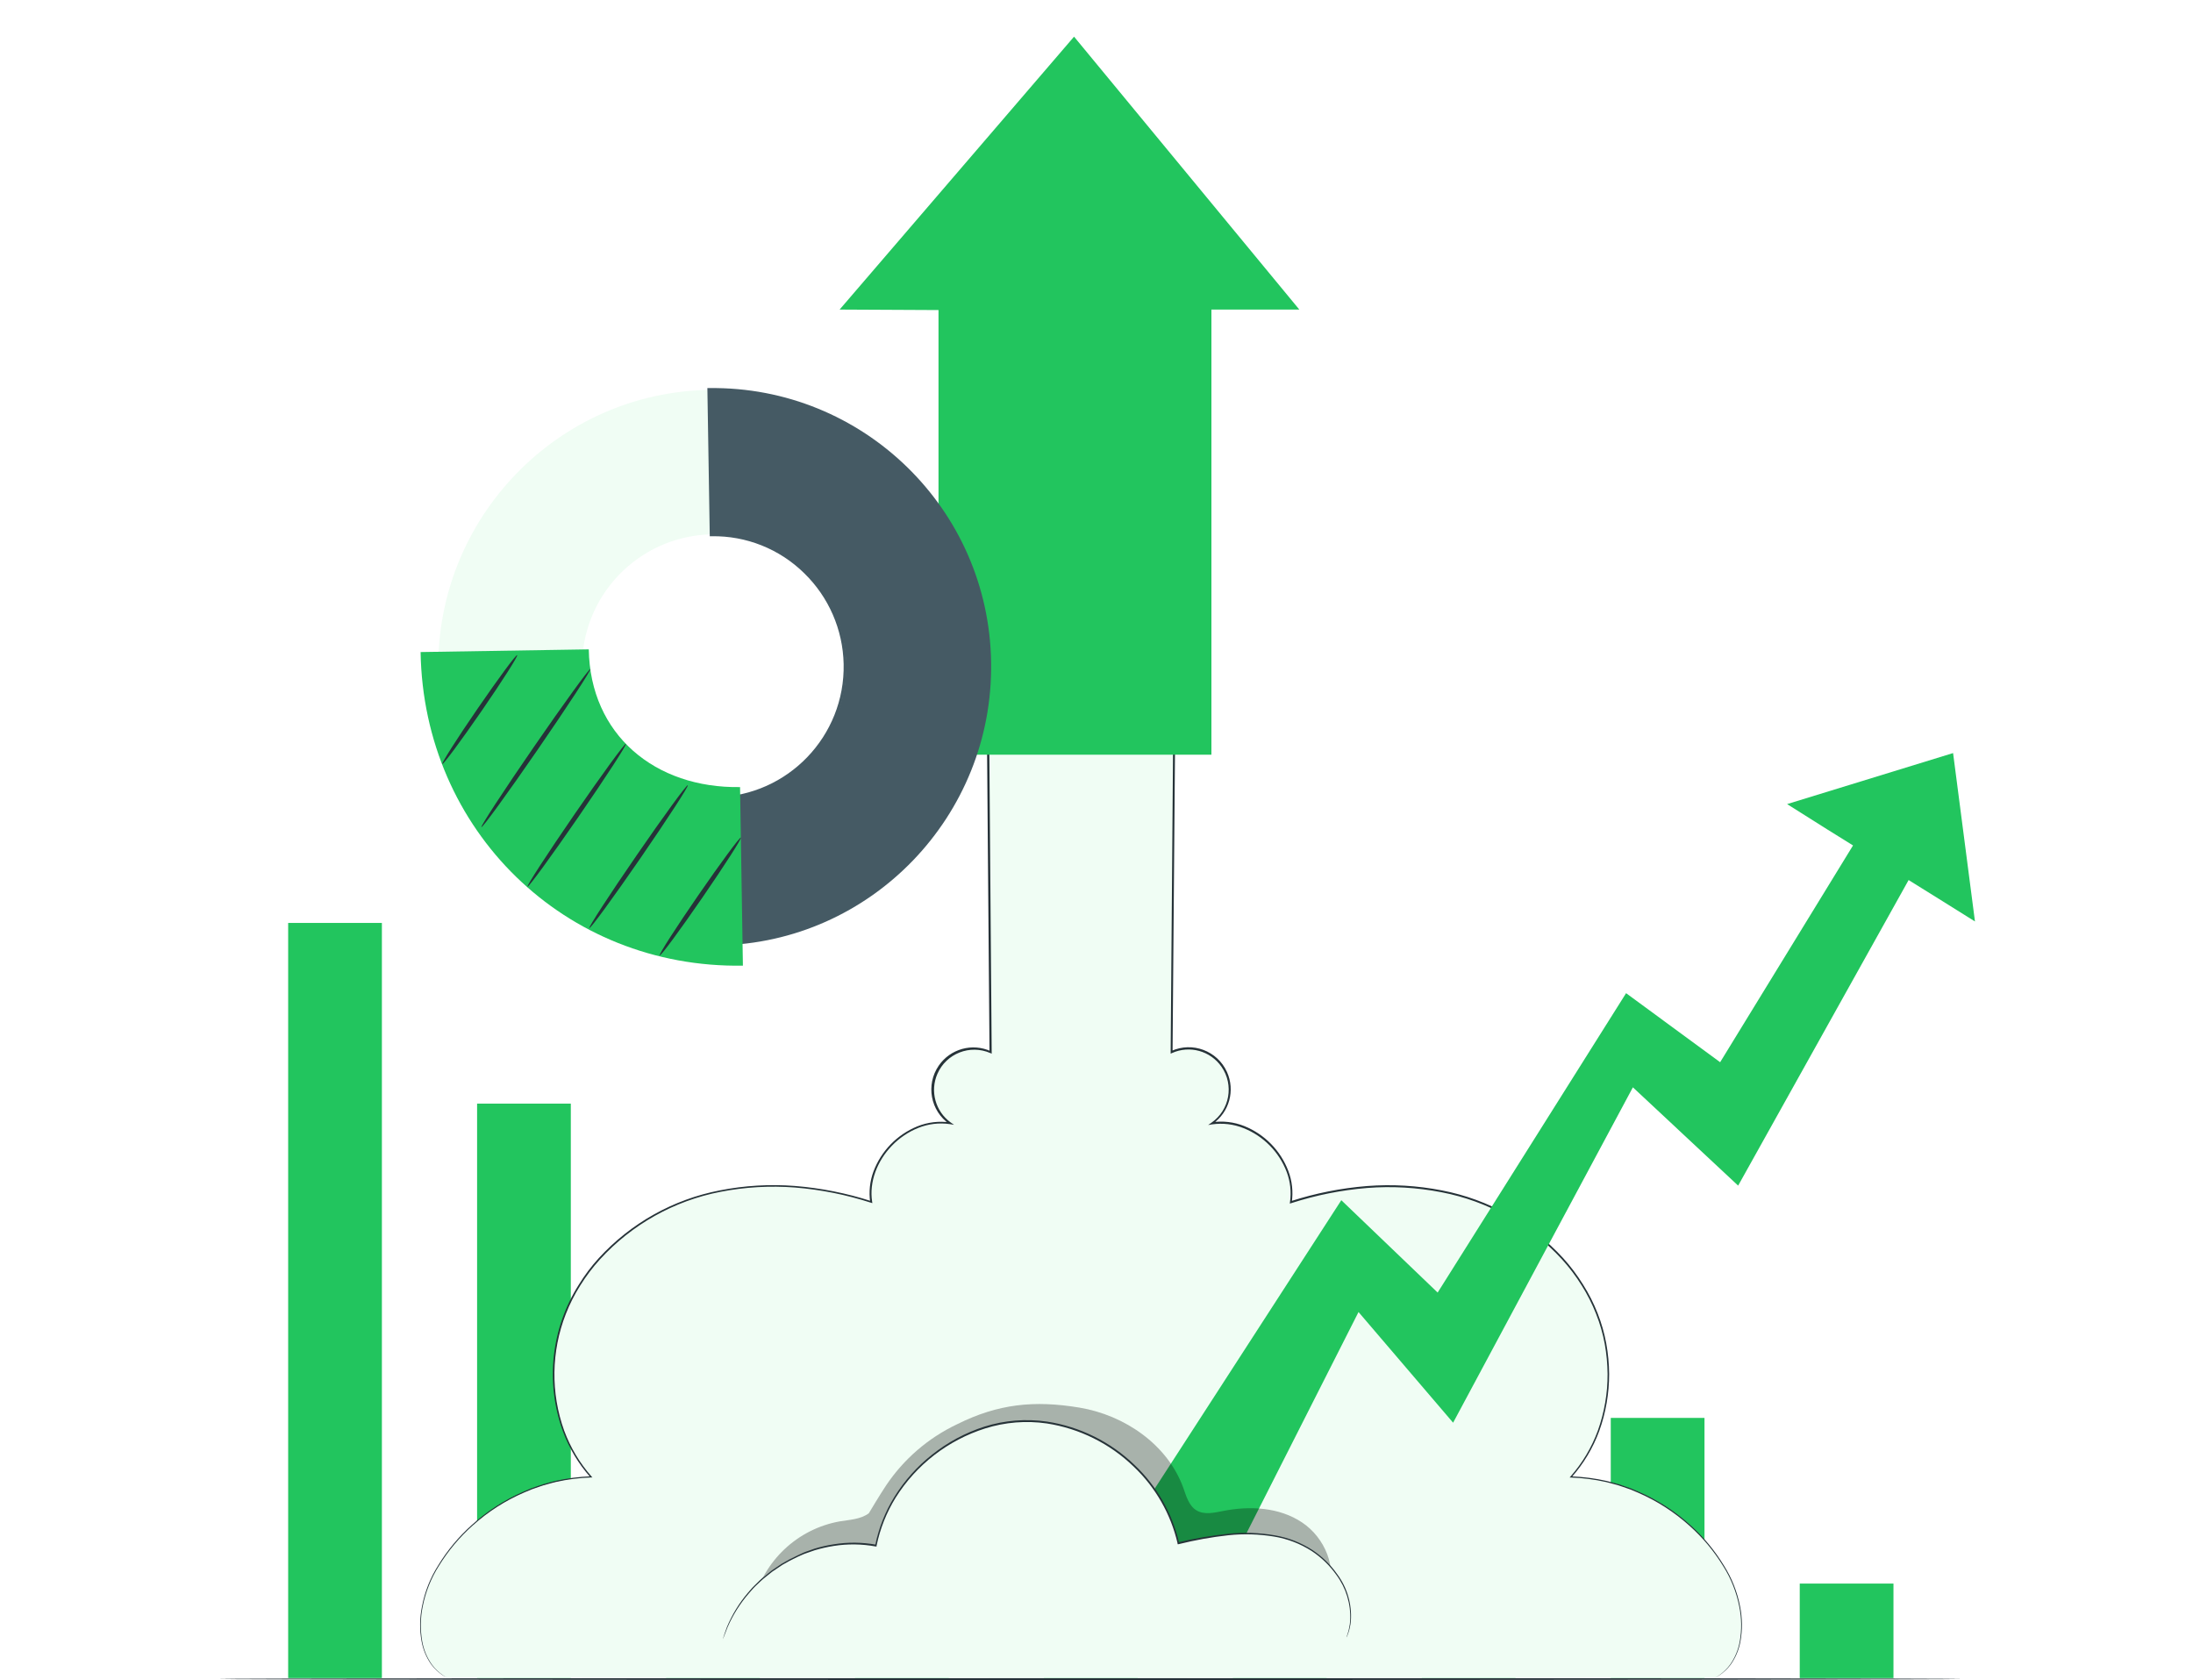
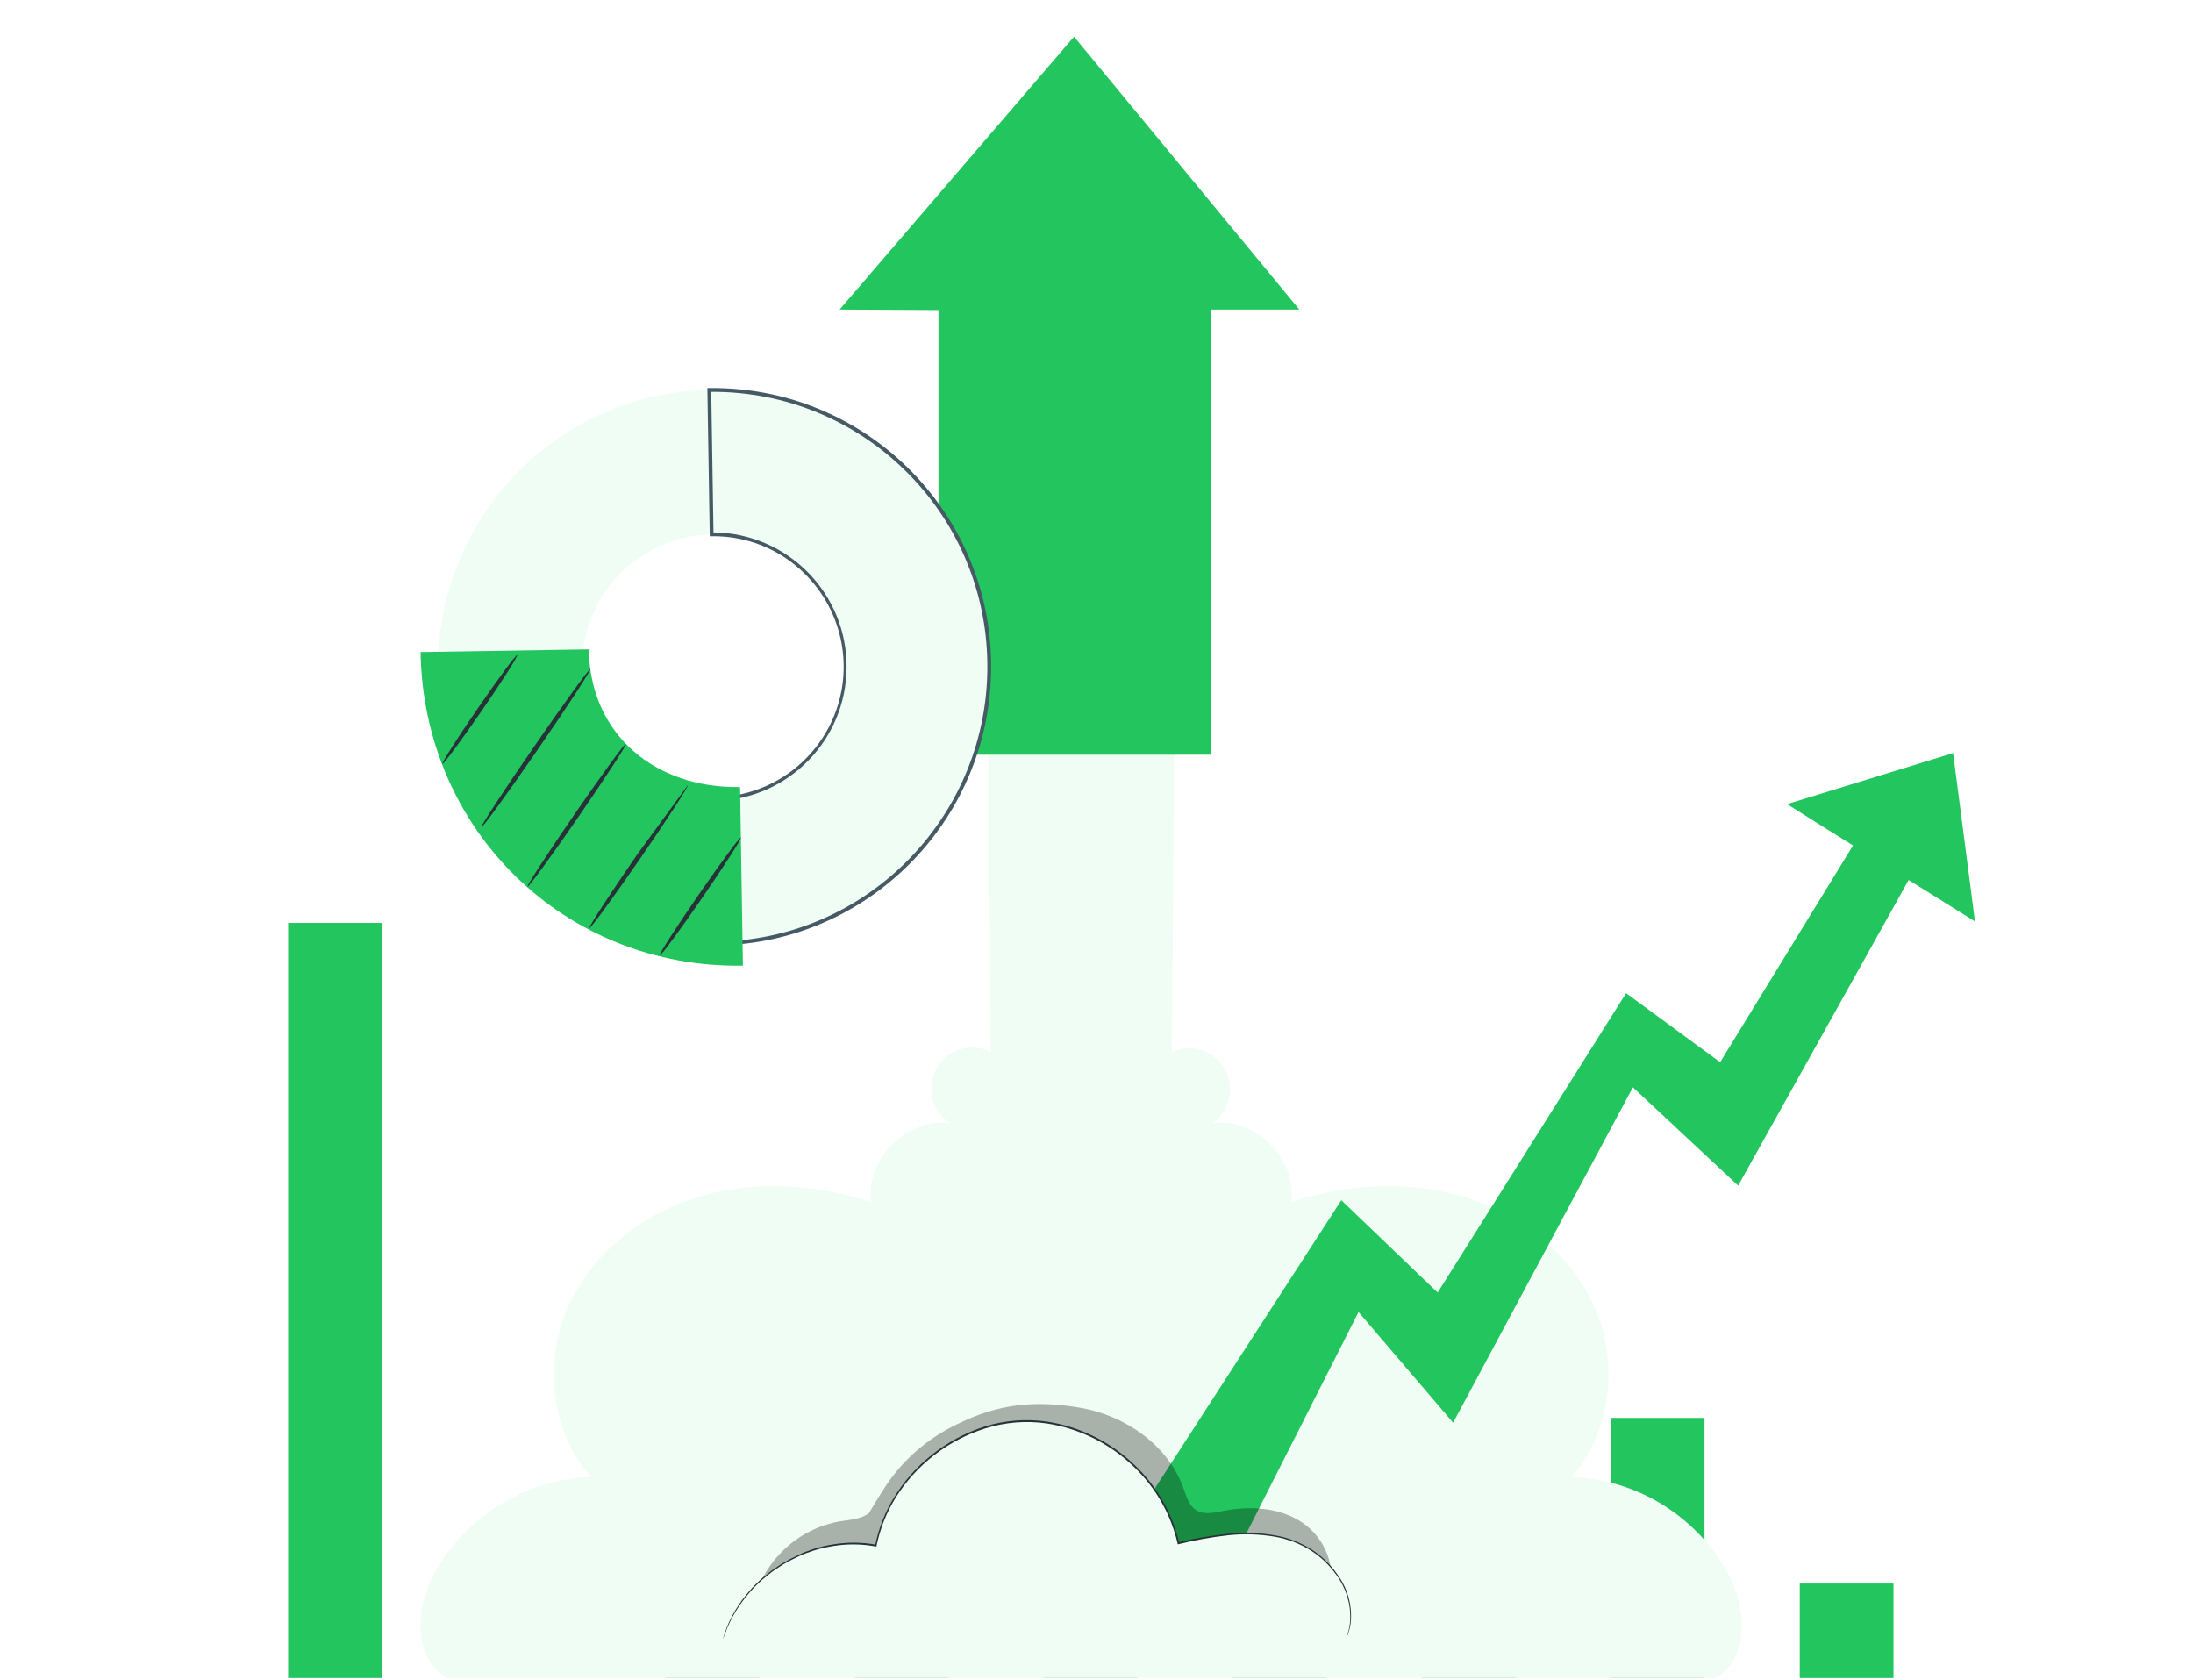
<svg xmlns="http://www.w3.org/2000/svg" width="718" height="550" viewBox="0 0 718 550" fill="none">
  <rect width="718" height="550" fill="white" />
-   <path d="M642.493 549.663C642.493 549.85 514.642 549.999 356.952 549.999C199.263 549.999 71.375 549.85 71.375 549.663C71.375 549.477 199.201 549.34 356.952 549.34C514.704 549.34 642.493 549.489 642.493 549.663Z" fill="#263238" />
  <path d="M434.341 499.164H403.656V549.376H434.341V499.164Z" fill="#22C55E" />
  <path d="M558.06 464.186H527.375V549.374H558.06V464.186Z" fill="#22C55E" />
  <path d="M619.931 518.42H589.246V549.366H619.931V518.42Z" fill="#22C55E" />
  <path d="M496.196 475.295H465.512V549.363H496.196V475.295Z" fill="#22C55E" />
  <path d="M372.474 457.086H341.789V549.376H372.474V457.086Z" fill="#22C55E" />
  <path d="M310.622 430.643H279.938V549.364H310.622V430.643Z" fill="#22C55E" />
  <path d="M248.767 401.227H218.082V549.376H248.767V401.227Z" fill="#22C55E" />
-   <path d="M186.888 361.301H156.203V549.364H186.888V361.301Z" fill="#22C55E" />
  <path d="M125.032 302.145H94.348V549.363H125.032V302.145Z" fill="#22C55E" />
  <path d="M566.285 516.09C556.073 496.724 536.284 484.298 514.406 483.502C527.404 469.112 529.966 446.848 522.466 428.962C514.966 411.076 498.46 397.73 479.928 391.983C461.395 386.237 441.133 387.58 422.713 393.526C424.864 379.545 410.872 365.577 396.891 367.754C403.023 363.55 404.59 355.179 400.399 349.047C396.692 343.637 389.627 341.684 383.67 344.42L384.503 241.844H323.557L324.377 344.371C317.736 341.037 309.651 343.724 306.317 350.366C303.22 356.535 305.298 364.048 311.119 367.754C297.138 365.577 283.145 379.545 285.285 393.526C266.827 387.58 246.553 386.225 228.07 391.983C209.587 397.742 192.957 411.063 185.494 428.962C178.031 446.86 180.519 469.112 193.567 483.502C171.688 484.298 151.899 496.724 141.675 516.09C136.003 527.185 135.456 543.566 146.501 549.362H561.459C572.492 543.566 571.969 527.185 566.285 516.09Z" fill="#F0FDF4" />
-   <path d="M146.459 549.361L144.979 548.478C143.549 547.521 142.293 546.339 141.248 544.971C139.618 542.695 138.524 540.083 138.026 537.321C137.342 533.54 137.392 529.66 138.163 525.891C139.071 521.127 140.862 516.575 143.462 512.483C146.472 507.52 150.216 503.042 154.544 499.174C159.532 494.659 165.216 491.002 171.385 488.315L173.873 487.258L176.46 486.35C177.331 486.039 178.226 485.766 179.122 485.542C180.03 485.293 180.925 485.007 181.858 484.808C185.677 483.95 189.557 483.452 193.463 483.303L193.314 483.626C189.383 479.198 186.323 474.074 184.271 468.514C178.512 452.593 180.44 434.894 189.495 420.59C191.398 417.481 193.587 414.57 196.037 411.884C206.535 400.416 220.441 392.63 235.715 389.694C243.787 388.102 252.046 387.617 260.255 388.251C268.763 388.936 277.158 390.602 285.28 393.227L284.907 393.55C284.422 390.167 284.795 386.722 285.977 383.525C288.489 376.821 293.689 371.46 300.318 368.749C303.738 367.368 307.47 366.92 311.114 367.467L310.89 368.015C304.622 363.699 303.042 355.129 307.358 348.86C311.139 343.363 318.328 341.372 324.41 344.146L323.975 344.432C323.702 311.782 323.428 277.354 323.142 241.905V241.582H384.735V241.843C384.449 277.205 384.163 311.496 383.902 344.37L383.466 344.084C390.382 340.925 398.554 343.984 401.7 350.9C404.474 356.97 402.484 364.159 396.986 367.953L396.763 367.405C400.357 366.87 404.014 367.306 407.385 368.649C414.039 371.323 419.275 376.659 421.813 383.363C423.044 386.622 423.43 390.13 422.932 393.575L422.559 393.252C430.681 390.627 439.077 388.96 447.584 388.276C455.781 387.642 464.028 388.127 472.087 389.707C487.336 392.642 501.242 400.403 511.752 411.834C514.203 414.533 516.392 417.443 518.307 420.541C520.198 423.526 521.802 426.685 523.083 429.969C524.34 433.165 525.285 436.474 525.907 439.857C526.504 443.14 526.815 446.474 526.84 449.807C526.852 456.163 525.758 462.482 523.606 468.464C521.553 474.049 518.469 479.186 514.526 483.639L514.389 483.315C518.295 483.465 522.188 483.962 526.006 484.82C526.927 485.032 527.835 485.318 528.743 485.554C529.638 485.778 530.534 486.052 531.404 486.375L534.004 487.283L536.492 488.34C542.673 491.027 548.37 494.696 553.358 499.211C557.686 503.079 561.405 507.57 564.427 512.532C567.015 516.637 568.806 521.177 569.714 525.941C570.472 529.709 570.51 533.578 569.826 537.359C569.328 540.107 568.221 542.719 566.604 544.996C565.559 546.364 564.303 547.545 562.873 548.491C561.902 549.088 561.393 549.374 561.393 549.374L562.848 548.441C564.241 547.471 565.46 546.289 566.467 544.933C568.059 542.657 569.129 540.058 569.614 537.321C570.273 533.565 570.211 529.709 569.452 525.978C568.532 521.251 566.741 516.724 564.154 512.657C561.131 507.731 557.412 503.278 553.096 499.448C548.121 494.97 542.449 491.325 536.305 488.664L533.817 487.619L531.23 486.723C530.36 486.4 529.476 486.126 528.581 485.903C527.673 485.666 526.777 485.393 525.857 485.181C522.063 484.335 518.195 483.838 514.315 483.701H513.904L514.178 483.39C518.071 478.974 521.118 473.875 523.146 468.34C525.272 462.395 526.355 456.113 526.33 449.795C526.292 446.486 525.981 443.19 525.397 439.944C524.775 436.598 523.83 433.314 522.573 430.143C521.292 426.884 519.713 423.75 517.835 420.789C515.944 417.754 513.78 414.894 511.367 412.244C500.931 400.901 487.113 393.214 471.975 390.316C463.953 388.749 455.756 388.276 447.609 388.911C439.151 389.607 430.805 391.274 422.733 393.886L422.285 394.023L422.348 393.562C422.833 390.204 422.46 386.784 421.253 383.612C418.753 377.094 413.653 371.92 407.173 369.333C403.902 368.015 400.345 367.592 396.85 368.089L395.544 368.301L396.638 367.542C402.608 363.388 404.076 355.191 399.922 349.221C396.302 344.022 389.486 342.131 383.715 344.743L383.28 344.942V344.457C383.541 311.608 383.802 277.292 384.088 241.93L384.412 242.254H323.552L323.876 241.93C324.149 277.379 324.423 311.795 324.684 344.457V344.942L324.236 344.743C317.57 341.845 309.821 344.88 306.91 351.547C304.435 357.218 306.251 363.836 311.263 367.467L312.358 368.226L311.04 368.015C307.507 367.492 303.913 367.928 300.604 369.259C297.358 370.577 294.422 372.567 291.997 375.092C287.183 380.067 284.534 386.958 285.542 393.413L285.616 393.873L285.168 393.737C277.096 391.125 268.75 389.445 260.292 388.761C252.145 388.127 243.936 388.6 235.914 390.167C220.739 393.09 206.908 400.839 196.473 412.244C194.047 414.906 191.871 417.792 189.968 420.852C188.09 423.812 186.51 426.934 185.241 430.205C180.465 442.444 180.278 456.001 184.719 468.365C186.759 473.875 189.794 478.962 193.674 483.365L193.948 483.676H193.525C189.644 483.813 185.789 484.31 182.007 485.156C181.087 485.355 180.191 485.641 179.283 485.878C178.375 486.114 177.505 486.363 176.634 486.686L174.059 487.582L171.572 488.626C165.427 491.276 159.756 494.908 154.78 499.385C150.464 503.229 146.745 507.682 143.711 512.595C141.123 516.662 139.332 521.189 138.4 525.916C137.628 529.66 137.579 533.503 138.225 537.272C138.698 540.008 139.768 542.62 141.372 544.896C142.38 546.264 143.611 547.446 145.004 548.416L146.459 549.361Z" fill="#263238" />
  <path d="M274.895 101.344L351.65 12.002L425.407 101.344H396.626V247.069H307.271V101.506L274.895 101.344Z" fill="#22C55E" />
  <path d="M639.451 246.535L585.109 263.239L598.306 271.56L634.862 294.31L646.615 301.661L639.451 246.535Z" fill="#22C55E" />
  <path d="M394.226 529.337L361.477 512.968L439.152 392.916L470.695 423.153L532.388 325.141L563.184 347.741L618.521 257.479L637.128 266.173L569.08 388.14L534.614 355.963L475.757 465.754L444.787 429.522L394.226 529.337Z" fill="#22C55E" />
  <g opacity="0.3">
    <path d="M426.277 498.392C418.814 493.417 409.187 492.919 400.418 494.66C397.52 495.233 394.311 495.979 391.774 494.474C389.237 492.969 388.391 489.81 387.396 487.011C382.271 472.931 368.216 463.279 353.428 460.817C338.639 458.354 326.773 459.573 313.377 466.252C303.949 470.717 295.902 477.645 290.093 486.315C288.091 489.312 284.446 495.419 284.446 495.419C281.772 497.384 278.227 497.521 274.944 498.056C261.075 500.544 249.993 510.992 246.672 524.673L434.561 521.701C438.093 513.442 433.728 503.33 426.277 498.392Z" fill="black" />
  </g>
  <path d="M236.387 536.977C242.257 516.168 265.405 501.889 286.636 505.994C291.102 483.356 312.756 465.383 335.879 465.197C359.001 465.01 380.942 482.61 385.768 505.21C398.517 502.275 412.223 500.098 424.4 504.887C436.577 509.675 445.893 523.954 440.856 535.982" fill="#F0FDF4" />
  <path d="M440.857 536.029C440.857 536.029 440.857 535.904 440.957 535.668C441.056 535.432 441.143 535.083 441.28 534.636C441.492 534.076 441.629 533.491 441.716 532.894C441.902 532.111 442.014 531.302 442.051 530.494C442.325 525.145 440.721 519.859 437.524 515.568C435.347 512.496 432.611 509.846 429.464 507.769C425.745 505.381 421.566 503.764 417.2 503.043C412.25 502.222 407.2 502.073 402.212 502.595C396.69 503.205 391.217 504.187 385.831 505.531H385.545V505.244C383.319 495.642 378.319 486.911 371.179 480.132C363.393 472.595 353.455 467.657 342.746 466.002C335.98 465.02 329.077 465.58 322.547 467.632C310.382 471.475 299.984 479.523 293.218 490.331C290.245 495.157 288.131 500.468 286.999 506.016V506.277H286.725C282.185 505.443 277.533 505.381 272.981 506.103C270.879 506.426 268.802 506.899 266.762 507.508L263.864 508.516C262.894 508.827 262.023 509.312 261.115 509.685C259.411 510.468 257.757 511.351 256.14 512.309L253.914 513.802L252.819 514.536L251.824 515.332L249.884 516.886C249.262 517.396 248.714 517.981 248.142 518.503C247.57 519.026 247.023 519.548 246.525 520.095L245.107 521.712C242.272 525.008 239.946 528.703 238.217 532.683C237.62 534.063 237.309 535.17 236.973 535.892C236.637 536.613 236.562 536.999 236.562 536.999C236.562 536.999 236.961 535.444 238.018 532.621C239.697 528.591 241.985 524.847 244.809 521.513L246.239 519.859C246.737 519.312 247.309 518.802 247.856 518.255C248.404 517.707 248.963 517.135 249.598 516.613L251.538 515.033C251.874 514.76 252.197 514.486 252.545 514.225L253.627 513.478L255.879 511.961C257.508 510.978 259.2 510.083 260.929 509.287C261.837 508.901 262.72 508.404 263.69 508.043L266.625 507.011C268.69 506.376 270.792 505.891 272.931 505.568C277.546 504.809 282.26 504.859 286.862 505.692L286.539 505.916C287.683 500.282 289.81 494.908 292.832 490.02C296.103 484.747 300.27 480.082 305.133 476.239C310.258 472.159 316.079 469.037 322.31 467.035C328.927 464.958 335.93 464.398 342.796 465.393C353.642 467.06 363.692 472.06 371.565 479.697C378.792 486.575 383.829 495.431 386.068 505.157L385.707 504.933C391.13 503.627 396.64 502.682 402.187 502.11C407.225 501.588 412.312 501.762 417.312 502.62C421.753 503.366 425.981 505.021 429.75 507.471C432.922 509.598 435.671 512.284 437.86 515.419C441.069 519.772 442.636 525.133 442.288 530.531C442.238 531.352 442.101 532.16 441.902 532.956C441.803 533.541 441.629 534.113 441.417 534.66C441.255 535.096 441.131 535.432 441.044 535.693C440.994 535.817 440.932 535.929 440.857 536.029Z" fill="#263238" />
  <path d="M323.878 216.8C324.674 266.764 284.859 308.058 235.132 308.842C185.405 309.625 144.334 269.649 143.501 219.686C142.668 169.722 182.507 128.428 232.234 127.644C281.961 126.861 323.082 166.849 323.878 216.8ZM190.567 218.952C191.064 242.758 210.766 261.664 234.585 261.167C258.391 260.669 277.297 240.967 276.8 217.148C276.302 193.416 256.725 174.548 233.005 174.934C209.137 175.394 190.156 195.083 190.579 218.952H190.567Z" fill="#F0FDF4" />
-   <path d="M323.882 216.8C324.678 266.763 284.864 308.058 235.136 308.841L234.378 261.577C258.308 261.191 277.388 241.489 277.003 217.571C276.617 193.64 256.915 174.56 232.997 174.933L232.238 127.669C281.966 126.848 323.073 166.848 323.882 216.8Z" fill="#455A64" />
  <path d="M234.521 309.488L233.749 260.98H234.371C257.966 260.495 276.698 240.979 276.213 217.384C275.977 206.128 271.325 195.431 263.24 187.595C255.18 179.697 244.284 175.356 233.003 175.555H232.381L231.598 127.047H232.22C282.469 126.4 323.751 166.55 324.497 216.8C325.293 267.112 285.218 308.692 235.142 309.5H234.521V309.488ZM235.006 262.223L235.74 308.244C284.845 307.112 324.05 266.228 323.254 216.825C322.52 167.508 282.183 128.005 232.866 128.278L233.6 174.299C257.879 174.498 277.395 194.349 277.183 218.616C276.984 242.061 258.426 261.228 235.006 262.174V262.223Z" fill="#455A64" />
  <path d="M243.231 316.129C185.059 317.074 138.64 271.924 137.707 213.465L192.77 212.582C193.218 240.53 214.487 258.118 242.299 257.67L243.231 316.129Z" fill="#22C55E" />
  <path d="M169.325 214.485C169.673 214.721 164.474 222.893 157.708 232.707C150.941 242.52 145.158 250.306 144.809 250.12C144.461 249.933 149.673 241.712 156.439 231.886C163.205 222.06 168.989 214.186 169.325 214.485Z" fill="#263238" />
  <path d="M193.281 219.025C193.629 219.274 185.93 231.053 176.091 245.344C166.253 259.635 157.969 271.016 157.621 270.78C157.272 270.543 164.972 258.765 174.823 244.473C184.673 230.182 192.957 218.789 193.281 219.025Z" fill="#263238" />
  <path d="M204.919 243.516C205.279 243.752 198.339 254.424 189.446 267.335C180.552 280.246 173.052 290.519 172.704 290.283C172.356 290.047 179.284 279.375 188.177 266.464C197.07 253.554 204.57 243.267 204.919 243.516Z" fill="#263238" />
-   <path d="M225.199 257.061C225.547 257.297 218.619 267.956 209.726 280.879C200.833 293.802 193.333 304.039 192.96 303.828C192.587 303.616 199.539 292.919 208.445 279.996C217.351 267.073 224.851 256.774 225.199 257.061Z" fill="#263238" />
+   <path d="M225.199 257.061C225.547 257.297 218.619 267.956 209.726 280.879C200.833 293.802 193.333 304.039 192.96 303.828C192.587 303.616 199.539 292.919 208.445 279.996Z" fill="#263238" />
  <path d="M242.563 274.189C242.923 274.437 237.252 283.256 229.926 293.903C222.6 304.55 216.356 313.033 216.007 312.747C215.659 312.46 221.318 303.679 228.657 293.032C235.995 282.385 242.214 274.002 242.563 274.189Z" fill="#263238" />
</svg>